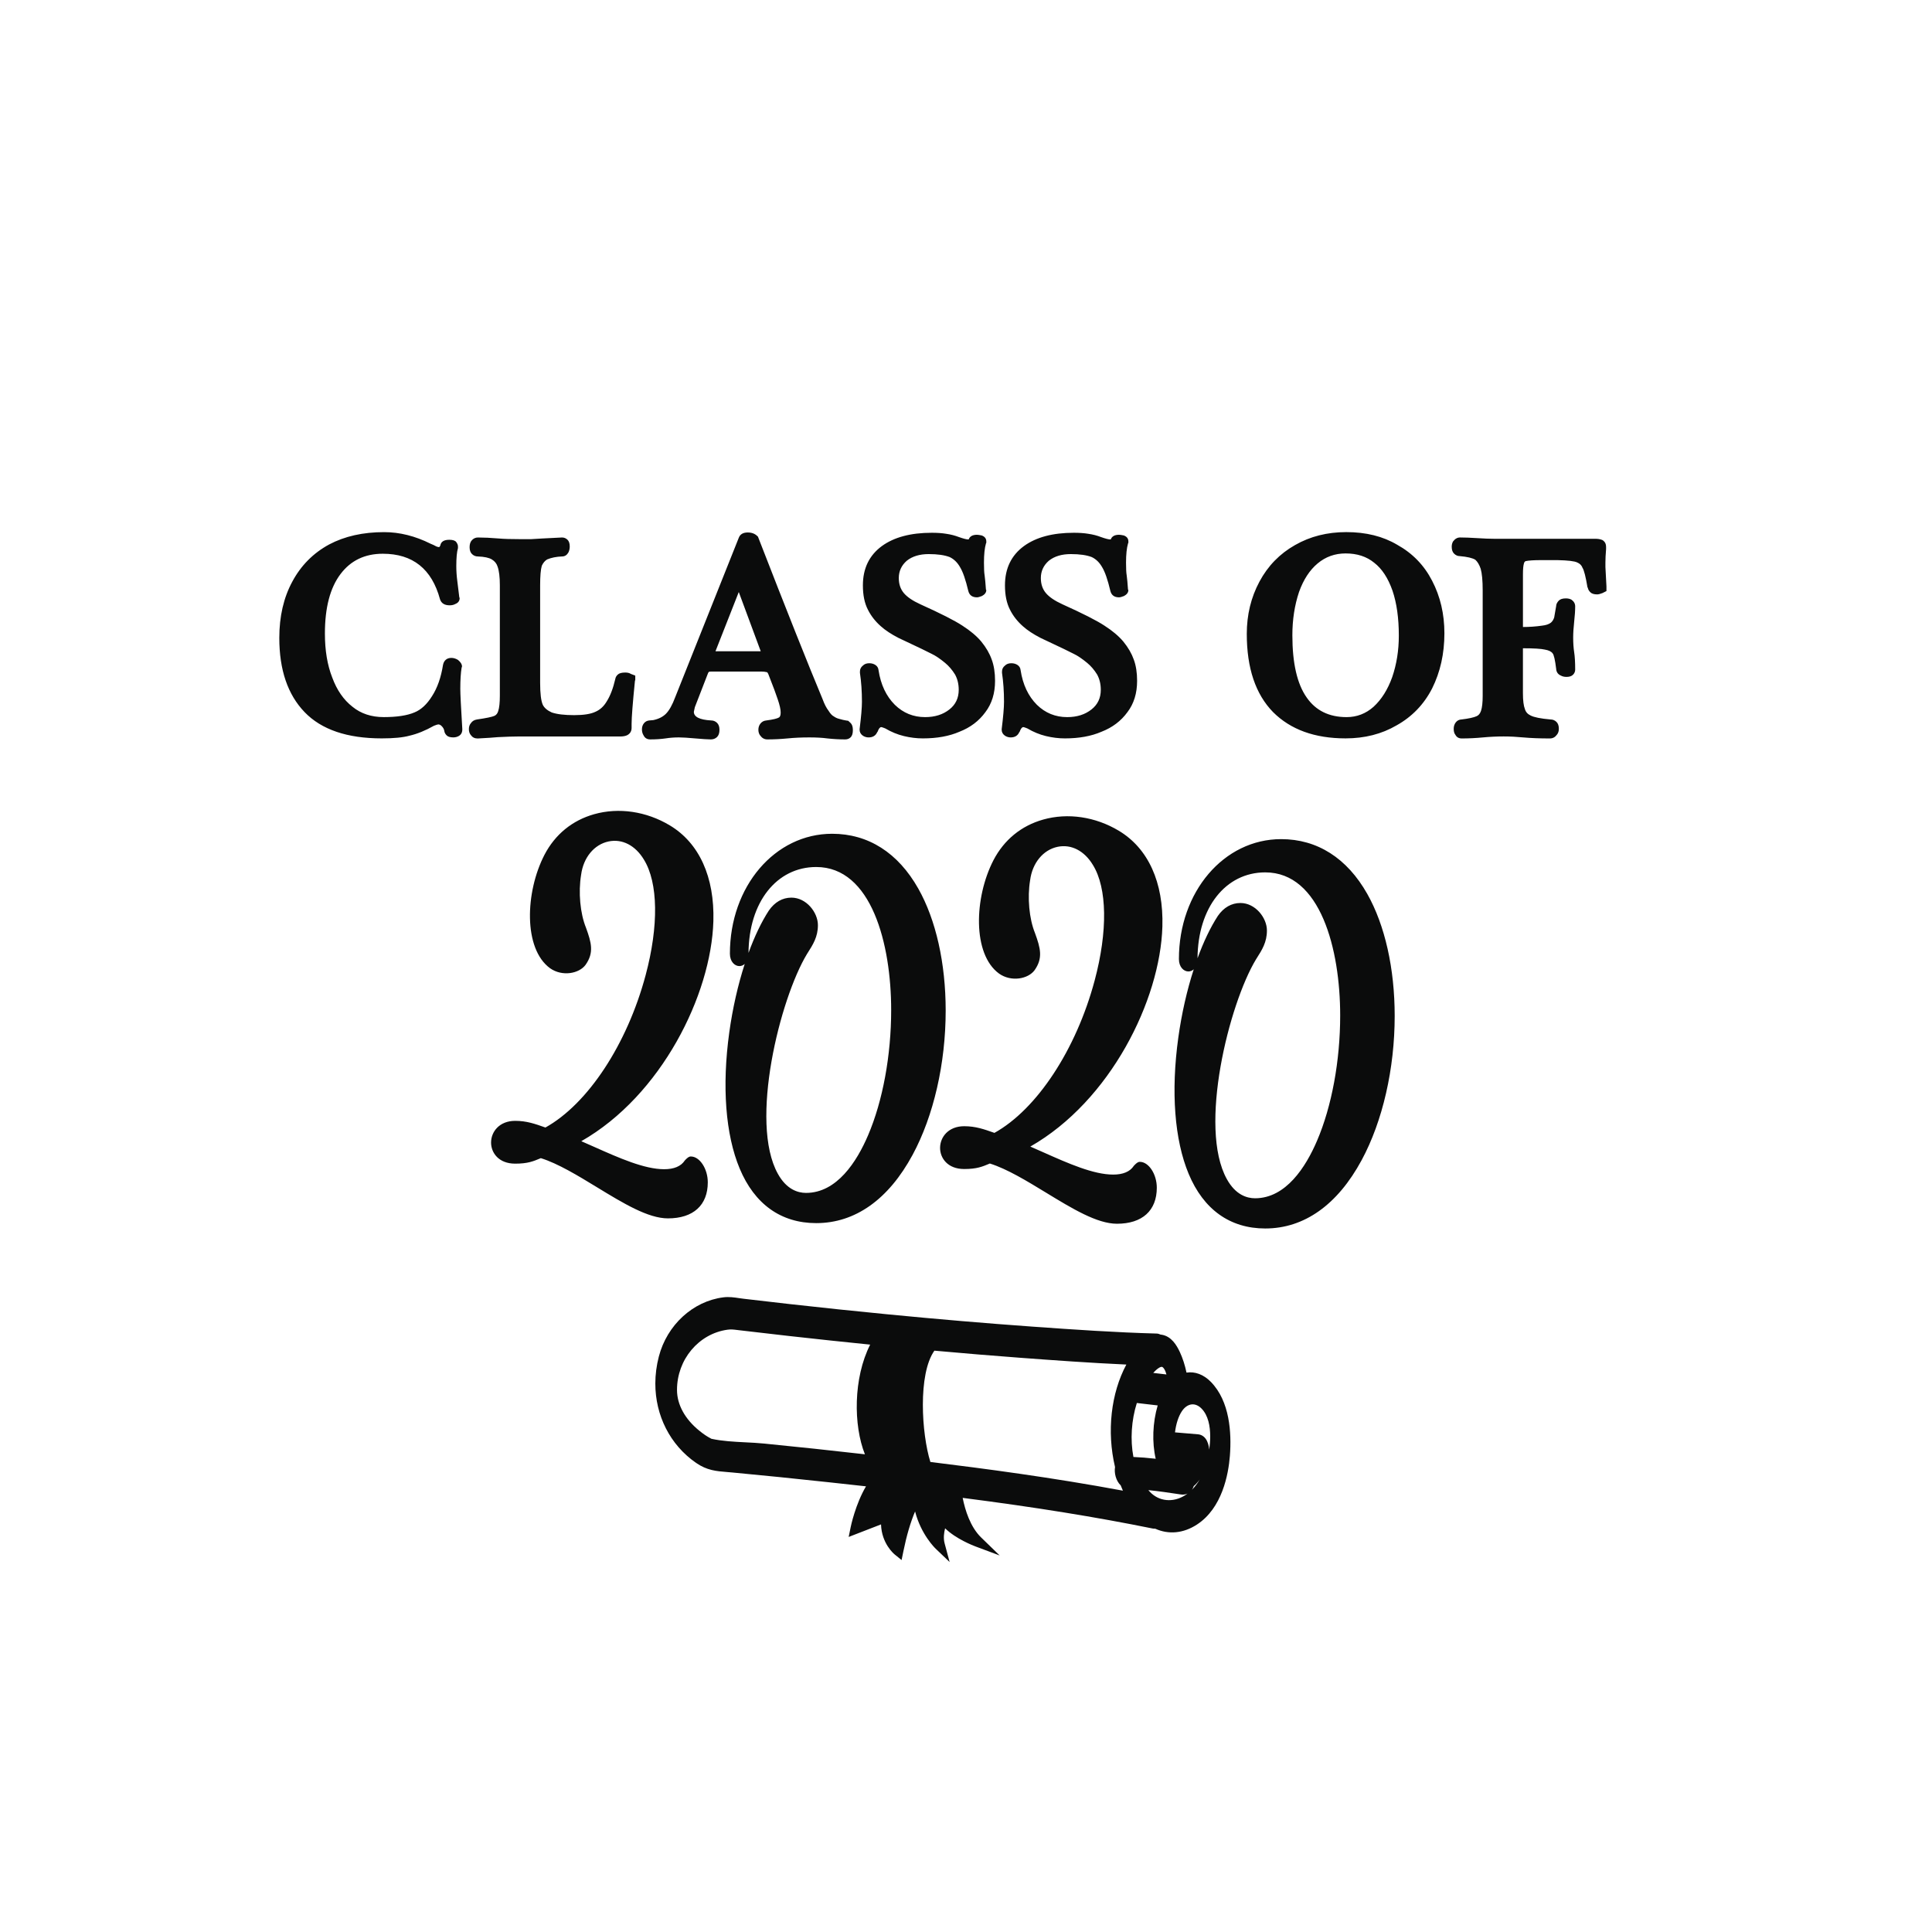
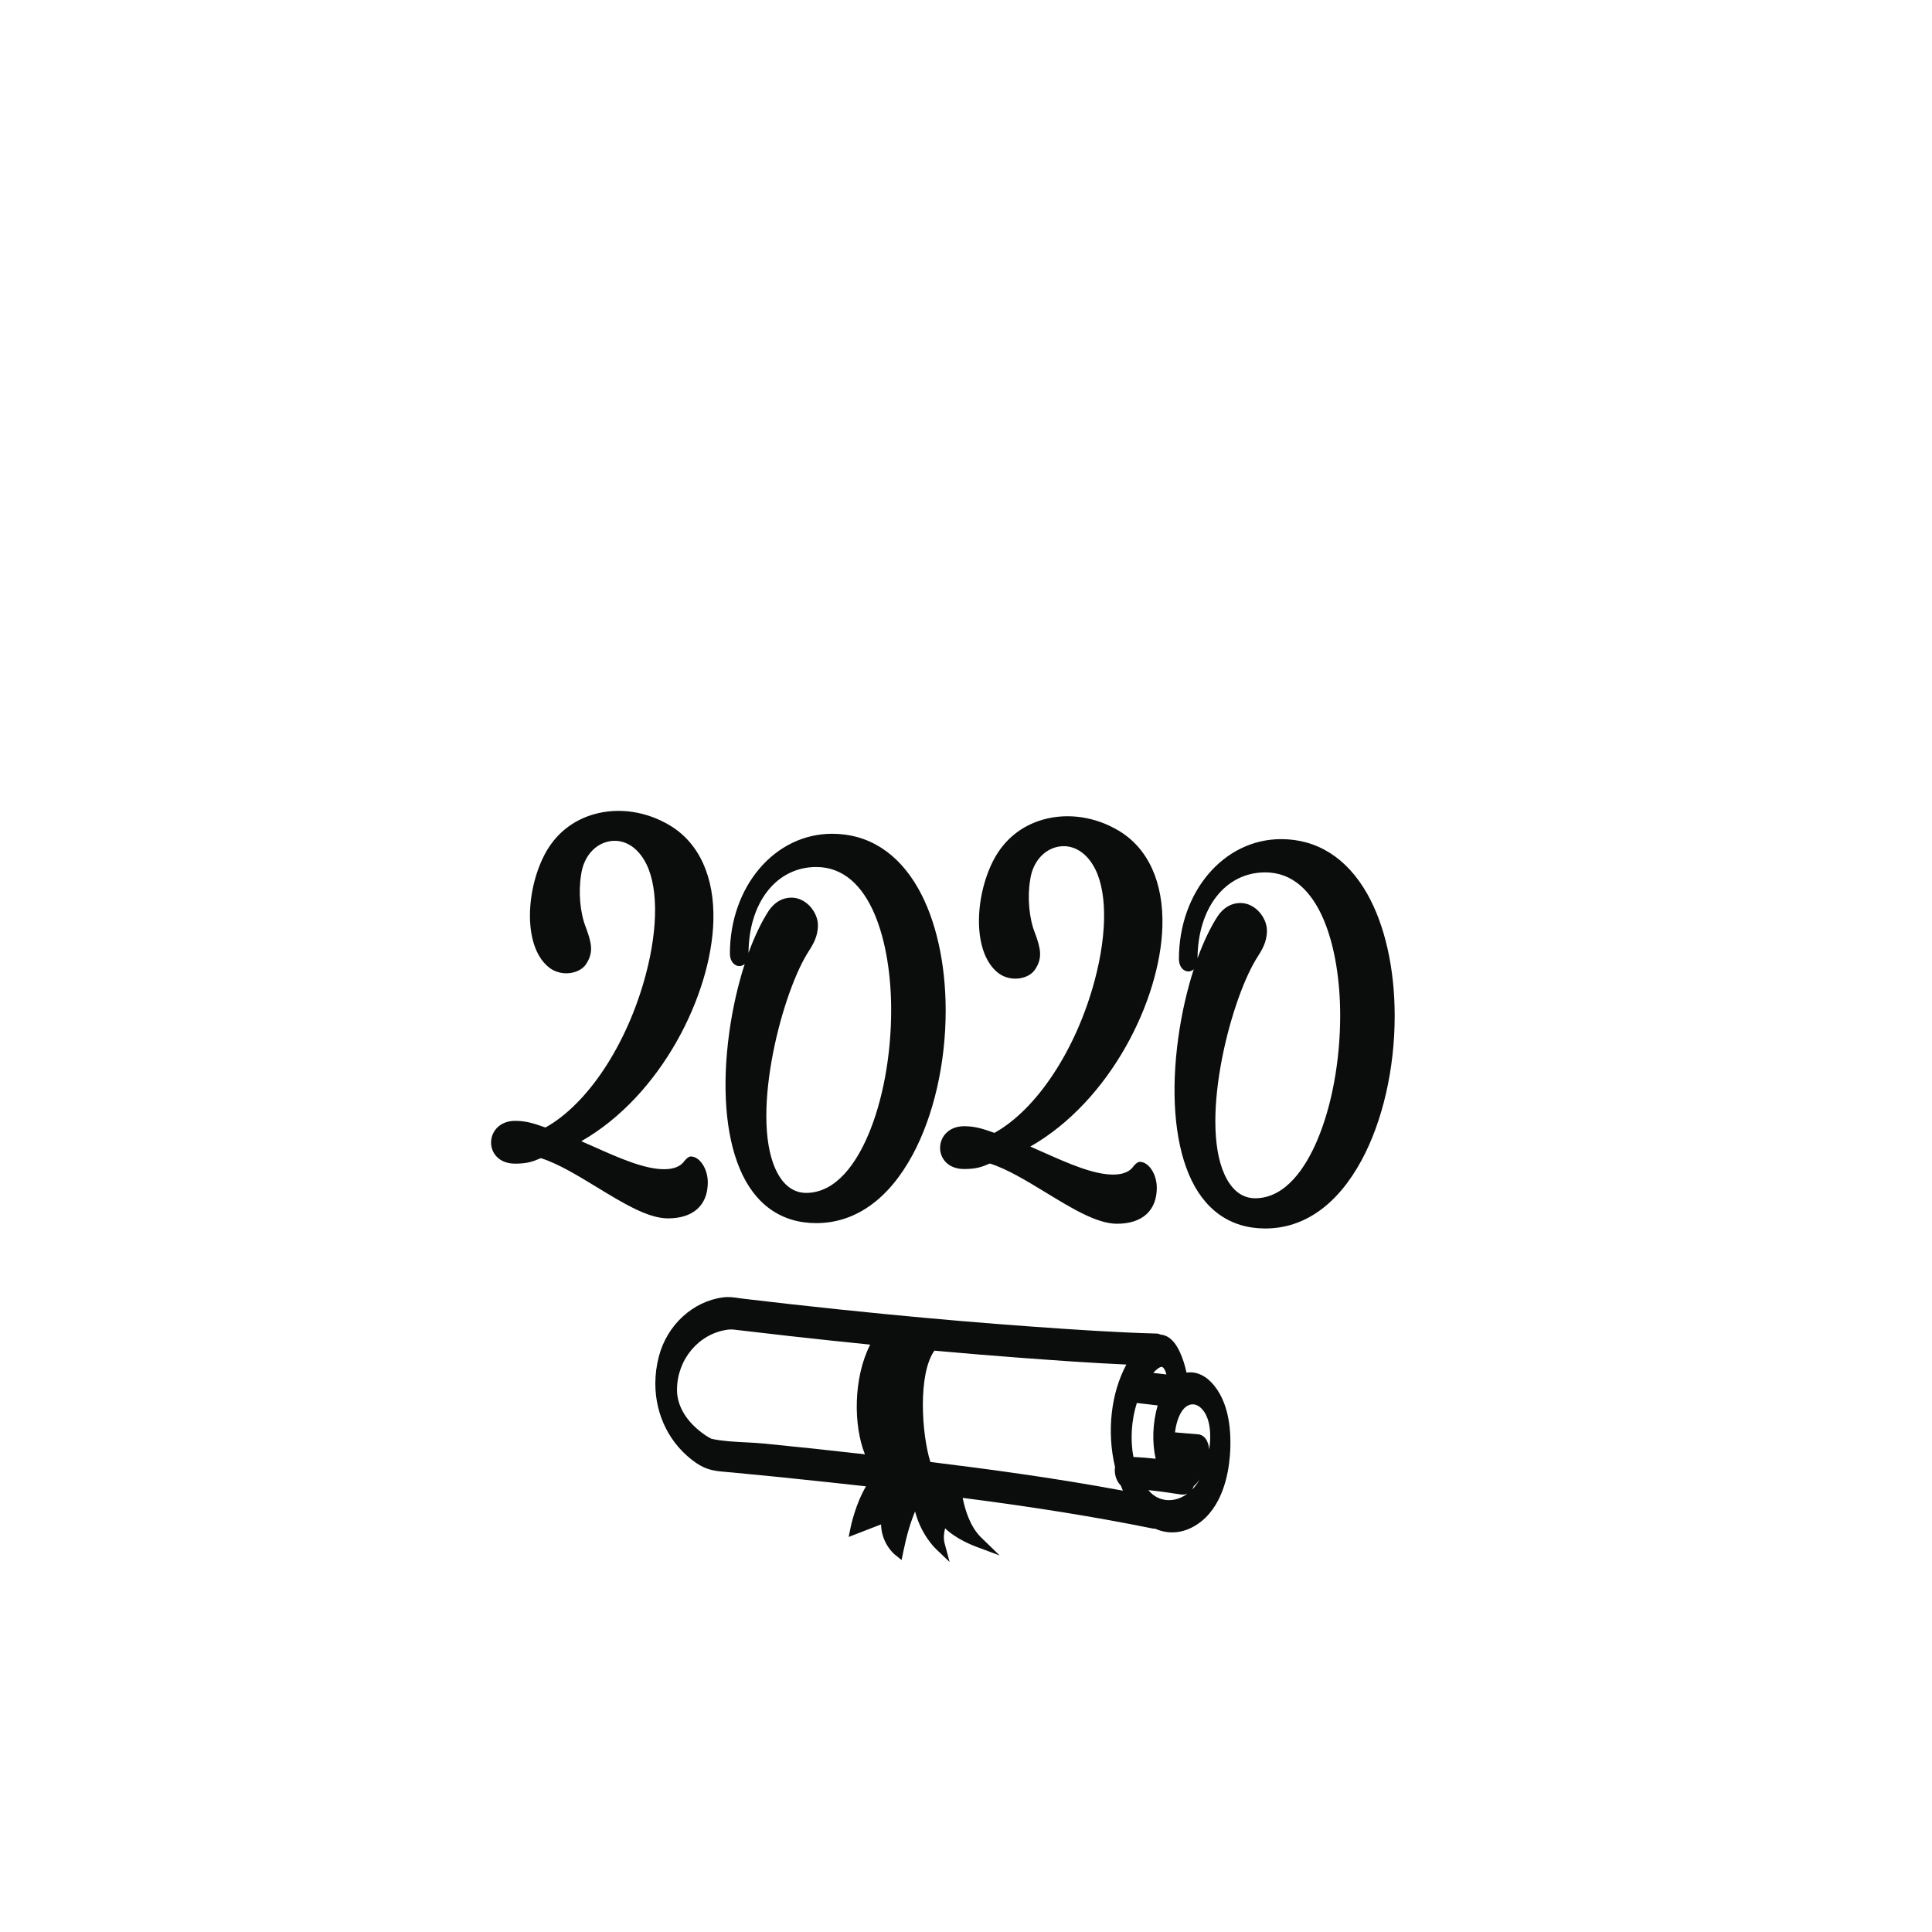
<svg xmlns="http://www.w3.org/2000/svg" version="1.1" id="Calque_1" x="0px" y="0px" viewBox="0 0 1080 1080" style="enable-background:new 0 0 1080 1080;" xml:space="preserve">
  <style type="text/css">
	.st0{fill:#0B0C0C;}
</style>
  <path class="st0" d="M511.54,844.92c3.31,12.86,11.08,20.4,11.51,20.82l7.8,7.45l-2.8-10.42c-0.77-2.87-0.37-5.97,0.27-8.44  c6.03,5.93,15.68,9.65,17,10.15l13.51,5.04l-10.35-10.04c-6.08-5.9-8.98-15.29-10.34-22.16c40.73,5.24,74.57,10.71,106.21,17.13  c0.47,0.1,0.94,0.11,1.4,0.09c7.55,3.41,15.81,2.61,23.34-2.3c14.13-9.21,17.6-28.01,18.42-38.41c1-12.91-0.03-30.58-10.69-41.41  c-4.03-4.08-8.82-5.85-13.56-5.13c-0.9-4.28-2.13-8.05-3.7-11.45c-1.74-3.74-4.68-8.81-10.12-9.72c-0.23-0.03-0.46-0.07-0.7-0.09  c-0.73-0.36-1.48-0.56-2.27-0.57c-22.72-0.61-45.76-2.18-69.33-3.87c-26.27-1.88-52.96-4.15-81.6-6.94  c-17.8-1.73-36.01-3.64-54.13-5.67c-8.55-0.96-17.09-1.94-25.63-2.96c-0.84-0.1-1.68-0.23-2.51-0.34c-2.84-0.43-5.78-0.86-8.91-0.46  c-16.99,2.14-31.5,15.45-36.07,33.1c-1.31,5.05-1.96,10.12-1.96,15.09c0,17.8,8.18,34.27,22.79,44.36  c6.08,4.21,11.31,4.63,17.36,5.11c0.96,0.07,1.96,0.16,3.01,0.26c17.39,1.63,35.65,3.48,54.28,5.5c6.77,0.73,13.55,1.47,20.33,2.23  c-5.88,9.95-8.47,22.26-8.58,22.86l-1.11,5.43l18.09-7.01c0.31,10.72,7.28,16.52,7.62,16.79l3.87,3.14l1-4.88  C506.78,858.42,508.97,850.97,511.54,844.92z M666.31,832.79c0.41-0.6,0.76-1.29,1.01-2.06c1.21-1.01,2.33-2.28,3.34-3.7  C669.48,829.08,668.05,831.05,666.31,832.79z M671.66,787.39c3.77,3.84,4.85,9.89,4.85,15.59c0,2.61-0.23,5.14-0.53,7.35  c-0.21-2.14-0.8-4.45-2.06-6.13c-1.09-1.44-2.56-2.27-4.23-2.41l-12.86-1.09c0.59-4.75,1.9-8.87,3.81-11.76  c1.51-2.3,3.5-3.68,5.57-3.88C668.09,784.89,669.98,785.69,671.66,787.39z M647.16,785.64c-2.84,9.58-3.24,20.69-1.11,29.81  c-4.55-0.51-8.62-0.83-12.46-0.99c-1.84-9.61-1.14-20.55,1.91-30.18L647.16,785.64z M650.89,765.42c0.5,0.81,0.87,1.84,1.16,2.91  l-7.38-0.86c2.36-2.63,4-3.41,4.74-3.4C649.97,764.09,650.53,764.82,650.89,765.42z M427.24,806.97c-3.41-0.34-7.02-0.53-10.51-0.7  c-6.44-0.33-13.09-0.66-19.03-1.98c-0.2-0.11-0.39-0.21-0.56-0.3c-1.87-0.96-3.84-2.28-6.17-4.17  c-8.07-6.52-12.51-14.61-12.52-22.79c0-0.03,0-0.06,0-0.09c0-16.92,12.09-31.37,28.16-33.62c1.94-0.29,3.36-0.11,5.68,0.17  l0.44,0.06c9.12,1.09,18.65,2.18,28.3,3.27c15.39,1.73,30.65,3.34,45.4,4.83c-9.47,18.66-9.42,45.09-2.94,61.31  C464.81,810.82,445.9,808.81,427.24,806.97z M520.09,817.25c-4.93-15.75-7.02-49.1,2.24-62.22c16.96,1.53,32.57,2.83,47.66,3.95  c19.18,1.43,39.48,2.9,59.65,3.81c-8.6,16.03-11.04,37.42-6.33,57.3c-0.54,3.27,0.47,7.67,3.17,10.24c0.4,1,0.8,1.98,1.23,2.96  C588.51,825.98,550,820.92,520.09,817.25z M641.94,832.99c5.75,0.57,11.52,1.43,17.16,2.28l0.97,0.14c1.4,0.21,2.68,0.03,3.8-0.51  c-0.41,0.31-0.84,0.6-1.27,0.89c-6.8,4.37-14.81,3.58-19.92-1.96C642.44,833.57,642.19,833.28,641.94,832.99z" />
  <path class="st0" d="M513.33,496.73c-11.32-20.05-27.97-30.65-48.16-30.65c-32.05,0-57.15,29.45-57.15,67.04  c0,4.5,2.73,6.93,5.29,6.93c1.11,0,2.15-0.43,3-1.21c-3.78,11.66-6.77,24.76-8.64,38.26c-4.17,30.14-2.11,57.17,5.8,76.1  c8.34,19.97,23.15,30.53,42.81,30.53c21.76,0,40.39-13.2,53.88-38.19c11.75-21.75,18.48-51.13,18.48-80.63  C528.64,538.42,523.2,514.21,513.33,496.73z M485.25,634.65c-6.28,14.68-17.4,32.19-34.67,32.19c-4.5,0-10.89-1.86-15.76-10.7  c-16.07-28.87,1.22-97.94,16.3-122.87l0.22-0.34c3.16-4.95,5.88-9.24,5.88-15.77c0-7.11-6.47-15.38-14.81-15.38  c-4.98,0-9.33,2.47-12.62,7.22c-4.16,6.4-8.01,14.48-11.36,23.67c0.16-28.29,15.68-48.01,37.85-48.01  c30.92,0,41.89,43.08,41.89,79.97C498.17,589.95,493.47,615.47,485.25,634.65z M398.78,514.97c-1.21,41.1-29.04,97.44-73.83,122.97  c2.48,1.07,4.98,2.19,7.44,3.28c13.68,6.09,27.83,12.38,38.86,12.38c5.51,0,9.38-1.62,11.5-4.8l0.25-0.31  c1.17-1.17,2.01-2.01,3.19-2.01c4.96,0,9.47,6.89,9.47,14.45c0,12.8-8.12,20.15-22.28,20.15c-11.11,0-24.99-8.45-39.67-17.4  c-10.7-6.52-21.76-13.26-31.38-16.27l-0.21,0.09c-3.97,1.67-7.11,2.99-14.13,2.99c-9.26,0-13.48-6.11-13.48-11.79  c0-6.03,4.63-12.14,13.48-12.14c6.38,0,11.16,1.7,16.71,3.66l0.2,0.07c23.74-13.21,45.66-46.5,56.01-85.16  c7.38-27.57,7.02-51.72-0.96-64.6c-4.77-7.95-12.14-11.74-19.72-10.16c-8.08,1.68-14.12,8.99-15.38,18.62  c-1.63,9.78-0.53,21.64,2.71,29.58c3.07,8.43,4.57,13.99-0.22,20.77c-3.55,4.88-12.99,6.76-19.87,1.9  c-14.92-10.89-13.94-42.44-3.11-63.4c5.94-11.4,15.55-19.25,27.78-22.7c13.77-3.88,29.18-1.61,42.28,6.25  C390.85,471.22,399.5,490.25,398.78,514.97z M764.33,499.73c-11.32-20.05-27.97-30.65-48.16-30.65c-32.05,0-57.15,29.45-57.15,67.04  c0,4.5,2.73,6.93,5.29,6.93c1.11,0,2.15-0.43,3-1.21c-3.78,11.66-6.77,24.76-8.64,38.26c-4.17,30.14-2.11,57.17,5.8,76.1  c8.34,19.97,23.15,30.53,42.81,30.53c21.76,0,40.39-13.2,53.88-38.19c11.75-21.75,18.48-51.13,18.48-80.63  C779.64,541.42,774.2,517.21,764.33,499.73z M736.25,637.65c-6.28,14.68-17.4,32.19-34.67,32.19c-4.5,0-10.89-1.86-15.76-10.7  c-16.07-28.87,1.22-97.94,16.3-122.87l0.22-0.34c3.16-4.95,5.88-9.24,5.88-15.77c0-7.11-6.47-15.38-14.81-15.38  c-4.98,0-9.33,2.47-12.62,7.22c-4.16,6.4-8.01,14.48-11.36,23.67c0.16-28.29,15.68-48.01,37.85-48.01  c30.92,0,41.89,43.08,41.89,79.97C749.17,592.95,744.47,618.47,736.25,637.65z M649.78,517.97c-1.21,41.1-29.04,97.44-73.83,122.97  c2.48,1.07,4.98,2.19,7.44,3.28c13.68,6.09,27.83,12.38,38.86,12.38c5.51,0,9.38-1.62,11.5-4.8l0.25-0.31  c1.17-1.17,2.01-2.01,3.19-2.01c4.96,0,9.47,6.89,9.47,14.45c0,12.8-8.12,20.15-22.28,20.15c-11.11,0-24.99-8.45-39.67-17.4  c-10.7-6.52-21.76-13.26-31.38-16.27l-0.21,0.09c-3.97,1.67-7.11,2.99-14.13,2.99c-9.26,0-13.48-6.11-13.48-11.79  c0-6.03,4.63-12.14,13.48-12.14c6.38,0,11.16,1.7,16.71,3.66l0.2,0.07c23.74-13.21,45.66-46.5,56.01-85.16  c7.38-27.57,7.02-51.72-0.96-64.6c-4.77-7.95-12.14-11.74-19.72-10.16c-8.08,1.68-14.12,8.99-15.38,18.62  c-1.63,9.78-0.53,21.64,2.71,29.58c3.07,8.43,4.57,13.99-0.22,20.77c-3.55,4.88-12.99,6.76-19.87,1.9  c-14.92-10.89-13.94-42.44-3.11-63.4c5.94-11.4,15.55-19.25,27.78-22.7c13.77-3.88,29.18-1.61,42.28,6.25  C641.85,474.22,650.5,493.25,649.78,517.97z" />
-   <path class="st0" d="M257.31,385.06c0,2.73,0.37,10.23,1.12,22.5v0.19c0,1.74-0.68,2.98-2.05,3.72c-0.87,0.49-1.86,0.74-2.98,0.74  c-1.74,0-2.98-0.37-3.72-1.12c-0.74-0.74-1.18-1.55-1.3-2.42c-0.13-0.99-0.62-1.92-1.49-2.79c-0.62-0.62-1.24-0.93-1.86-0.93  c-0.37,0-1.18,0.25-2.42,0.74c-4.84,2.73-9.42,4.59-13.76,5.58c-3.6,0.99-8.74,1.49-15.44,1.49c-19.34,0-33.73-4.9-43.15-14.69  s-14.13-23.62-14.13-41.47c0-12.02,2.42-22.5,7.25-31.43c4.84-9.05,11.72-15.99,20.64-20.83c8.68-4.59,18.91-6.88,30.69-6.88  c8.68,0,17.36,2.17,26.04,6.51c0.99,0.37,2.05,0.87,3.16,1.49c0.62,0.25,1.12,0.37,1.49,0.37c0.25,0,0.49-0.31,0.74-0.93  c0.37-2.11,2.05-3.16,5.02-3.16c1.98,0,3.28,0.44,3.91,1.3c0.62,0.87,0.93,1.67,0.93,2.42v0.56v0.37  c-0.62,2.11-0.93,5.46-0.93,10.04c0,2.73,0.19,5.52,0.56,8.37l1.12,9.11l0.19,0.37c0,1.61-0.81,2.73-2.42,3.35  c-0.87,0.5-1.92,0.74-3.16,0.74c-2.85,0-4.65-1.12-5.39-3.35c-4.59-16.99-15.25-25.48-31.99-25.48c-10.04,0-17.92,3.78-23.62,11.34  c-5.83,7.69-8.74,18.78-8.74,33.29c0,9.42,1.36,17.61,4.09,24.55c2.6,7.07,6.38,12.52,11.34,16.37c4.71,3.84,10.54,5.77,17.48,5.77  c7.31,0,13.02-0.87,17.11-2.6c3.72-1.49,7-4.52,9.86-9.11c2.98-4.59,5.02-10.42,6.14-17.48c0.25-1.24,0.77-2.2,1.58-2.88  c0.8-0.68,1.83-1.02,3.07-1.02s2.48,0.37,3.72,1.12c1.49,1.24,2.23,2.42,2.23,3.53v0.37l-0.19,0.37  C257.56,376.14,257.31,380.11,257.31,385.06z M349.55,375.95c-1.98,0-3.38,0.37-4.18,1.12c-0.81,0.74-1.27,1.55-1.4,2.42  c-1.24,5.33-2.85,9.55-4.84,12.65c-1.61,2.73-3.72,4.65-6.32,5.77c-2.6,1.24-6.57,1.86-11.9,1.86s-9.48-0.49-12.46-1.49  c-2.48-1.12-4.16-2.54-5.02-4.28c-0.99-2.23-1.49-6.32-1.49-12.28v-54.49c0-5.21,0.31-8.86,0.93-10.97  c0.74-1.61,1.73-2.79,2.98-3.53c2.35-0.99,5.14-1.55,8.37-1.67c1.49,0,2.67-0.74,3.53-2.23c0.49-0.99,0.74-2.11,0.74-3.35  c0-1.73-0.44-3-1.3-3.81c-0.87-0.8-1.86-1.21-2.98-1.21l-11.16,0.56l-6.14,0.37h-6.14c-5.21,0-9.18-0.12-11.9-0.37  c-4.46-0.37-8.37-0.56-11.72-0.56c-1.24,0-2.32,0.47-3.25,1.4s-1.39,2.26-1.39,4s0.46,3.04,1.39,3.91c0.93,0.87,2.01,1.3,3.25,1.3  c3.59,0.13,6.2,0.68,7.81,1.67c1.61,0.99,2.66,2.3,3.16,3.91c0.87,2.36,1.3,5.89,1.3,10.6v61.56c0,3.97-0.31,6.88-0.93,8.74  c-0.37,1.24-1.05,2.11-2.05,2.6c-1.37,0.62-4.65,1.3-9.86,2.05c-1.49,0.25-2.6,0.93-3.35,2.05c-0.74,0.87-1.12,1.98-1.12,3.35  c0,1.36,0.37,2.48,1.12,3.35c0.87,1.24,2.11,1.86,3.72,1.86h0.19c4.96-0.25,8.68-0.5,11.16-0.74c4.96-0.25,8.8-0.37,11.53-0.37  h56.91c1.61,0,2.91-0.25,3.91-0.74c1.61-0.87,2.42-2.23,2.42-4.09v-2.23c0-3.59,0.62-11.59,1.86-23.99l0.19-0.56  c0-1.61,0-2.42,0-2.42s-0.81-0.31-2.42-0.93C351.85,376.2,350.79,375.95,349.55,375.95z M475.46,404.13c0.87,0.81,1.3,2.14,1.3,4  s-0.4,3.19-1.21,4c-0.81,0.8-1.83,1.21-3.07,1.21c-3.35,0-6.7-0.19-10.04-0.56c-2.73-0.37-6.08-0.56-10.04-0.56  c-4.34,0-8.37,0.19-12.09,0.56c-3.84,0.37-7.63,0.56-11.34,0.56c-1.61,0-2.91-0.68-3.91-2.05c-0.74-0.87-1.12-1.99-1.12-3.35  c0-1.36,0.4-2.54,1.21-3.53s1.89-1.55,3.25-1.67c3.72-0.49,6.07-1.05,7.07-1.67c0.62-0.37,0.93-1.3,0.93-2.79  c0-1.74-0.56-4.21-1.67-7.44c-0.74-2.35-2.48-7-5.21-13.95c-0.25-0.62-0.5-0.99-0.74-1.12c-0.99-0.25-2.11-0.37-3.35-0.37h-27.52  c-0.87,0-1.43,0.06-1.67,0.19c-0.25,0.25-0.5,0.74-0.74,1.49l-7.07,18.23l-0.56,2.6c0,2.85,3.22,4.46,9.67,4.83  c1.24,0,2.32,0.44,3.25,1.3c0.93,0.87,1.4,2.17,1.4,3.91c0,1.86-0.47,3.22-1.4,4.09s-2.08,1.3-3.44,1.3c-1.61,0-4.53-0.19-8.74-0.56  c-4.09-0.37-7.13-0.56-9.11-0.56c-2.6,0-5.09,0.19-7.44,0.56c-2.6,0.37-5.46,0.56-8.56,0.56c-1.74,0-2.98-0.74-3.72-2.23  c-0.62-0.99-0.93-2.11-0.93-3.35c0-1.36,0.37-2.51,1.12-3.44c0.74-0.93,1.73-1.46,2.98-1.58l2.23-0.19c2.98-0.62,5.33-1.8,7.07-3.53  c1.86-1.86,3.59-4.96,5.21-9.3l35.52-89.08c0.74-1.98,2.42-2.98,5.02-2.98c2.23,0,4.03,0.68,5.39,2.05l0.37,0.37l0.19,0.56  c15.74,40.54,27.71,70.61,35.89,90.2c0.99,2.73,2.11,4.9,3.35,6.51c0.99,1.61,1.98,2.67,2.98,3.16c0.87,0.62,1.8,1.05,2.79,1.3  c1.73,0.5,3.04,0.81,3.91,0.93c0.87,0.13,1.3,0.19,1.3,0.19S474.59,403.32,475.46,404.13z M425.25,364.05l-12.27-33.1l-13.02,33.1  h24.92H425.25z M548.55,358.65c-2.6-3.1-6.14-6.07-10.6-8.93c-4.34-2.85-12.15-6.82-23.43-11.9c-4.34-1.98-7.44-4.09-9.3-6.32  s-2.79-5.02-2.79-8.37c0-3.84,1.49-7.07,4.46-9.67c3.1-2.48,7.19-3.72,12.27-3.72c4.96,0,8.86,0.56,11.72,1.67  c2.35,1.12,4.28,2.98,5.76,5.58c1.61,2.6,3.16,7.07,4.65,13.39c0.62,2.36,2.23,3.53,4.84,3.53c0.62,0,1.55-0.25,2.79-0.74  c1.61-0.87,2.42-1.98,2.42-3.35l-0.19-0.19c-0.25-3.59-0.5-6.26-0.74-8c-0.25-1.36-0.37-3.72-0.37-7.07c0-4.58,0.37-8.18,1.12-10.79  l0.19-0.37v-0.74c0-1.61-0.87-2.73-2.6-3.35c-1.24-0.25-2.11-0.37-2.6-0.37c-2.48,0-4.03,0.87-4.65,2.6h-0.37  c-0.87,0-2.54-0.43-5.02-1.3c-2.23-0.87-4.65-1.49-7.25-1.86c-2.23-0.37-4.9-0.56-8-0.56c-11.78,0-21.08,2.48-27.9,7.44  c-7.07,5.21-10.6,12.52-10.6,21.95c0,5.46,0.93,9.98,2.79,13.58c1.73,3.47,4.15,6.57,7.25,9.3c2.48,2.23,5.77,4.4,9.86,6.51  l10.23,4.84c0.87,0.37,3.66,1.74,8.37,4.09c2.11,0.99,4.59,2.67,7.44,5.02c2.11,1.74,3.97,3.91,5.58,6.51  c1.36,2.48,2.05,5.33,2.05,8.56c0,4.59-1.74,8.25-5.21,10.97c-3.6,2.85-8.12,4.28-13.58,4.28c-6.57,0-12.21-2.29-16.92-6.88  c-4.84-4.84-7.88-11.28-9.11-19.34c-0.12-1.24-0.68-2.2-1.67-2.88c-0.99-0.68-2.17-1.02-3.53-1.02c-1.49,0-2.67,0.44-3.53,1.3  c-1.12,0.87-1.67,1.99-1.67,3.35v0.74c0.74,4.96,1.12,10.35,1.12,16.18c0,3.23-0.44,8.31-1.3,15.25v0.37c0,1.36,0.62,2.48,1.86,3.35  c0.99,0.62,2.05,0.93,3.16,0.93c2.35,0,3.97-0.99,4.84-2.98l0.19-0.19c0.62-1.73,1.3-2.6,2.05-2.6c0.12,0,0.25,0.03,0.37,0.09  s0.25,0.09,0.37,0.09l1.49,0.56c3.35,1.98,6.82,3.41,10.42,4.28c3.59,0.87,7.13,1.3,10.6,1.3c7.93,0,14.75-1.24,20.46-3.72  c6.07-2.35,10.91-6.01,14.51-10.97c3.59-4.71,5.39-10.54,5.39-17.48c0-4.59-0.62-8.56-1.86-11.9  C553.2,365.35,551.28,362,548.55,358.65z M627.96,358.65c-2.6-3.1-6.14-6.07-10.6-8.93c-4.34-2.85-12.15-6.82-23.43-11.9  c-4.34-1.98-7.44-4.09-9.3-6.32s-2.79-5.02-2.79-8.37c0-3.84,1.49-7.07,4.46-9.67c3.1-2.48,7.19-3.72,12.28-3.72  c4.96,0,8.86,0.56,11.72,1.67c2.35,1.12,4.28,2.98,5.76,5.58c1.61,2.6,3.16,7.07,4.65,13.39c0.62,2.36,2.23,3.53,4.84,3.53  c0.62,0,1.55-0.25,2.79-0.74c1.61-0.87,2.42-1.98,2.42-3.35l-0.19-0.19c-0.25-3.59-0.5-6.26-0.74-8c-0.25-1.36-0.37-3.72-0.37-7.07  c0-4.58,0.37-8.18,1.12-10.79l0.19-0.37v-0.74c0-1.61-0.87-2.73-2.6-3.35c-1.24-0.25-2.11-0.37-2.6-0.37c-2.48,0-4.03,0.87-4.65,2.6  h-0.37c-0.87,0-2.54-0.43-5.02-1.3c-2.23-0.87-4.65-1.49-7.25-1.86c-2.23-0.37-4.9-0.56-8-0.56c-11.78,0-21.08,2.48-27.9,7.44  c-7.07,5.21-10.6,12.52-10.6,21.95c0,5.46,0.93,9.98,2.79,13.58c1.73,3.47,4.15,6.57,7.25,9.3c2.48,2.23,5.77,4.4,9.86,6.51  l10.23,4.84c0.87,0.37,3.66,1.74,8.37,4.09c2.11,0.99,4.58,2.67,7.44,5.02c2.11,1.74,3.97,3.91,5.58,6.51  c1.36,2.48,2.05,5.33,2.05,8.56c0,4.59-1.74,8.25-5.21,10.97c-3.6,2.85-8.12,4.28-13.58,4.28c-6.57,0-12.21-2.29-16.92-6.88  c-4.83-4.84-7.88-11.28-9.11-19.34c-0.13-1.24-0.68-2.2-1.67-2.88s-2.17-1.02-3.53-1.02c-1.49,0-2.67,0.44-3.53,1.3  c-1.12,0.87-1.67,1.99-1.67,3.35v0.74c0.74,4.96,1.12,10.35,1.12,16.18c0,3.23-0.44,8.31-1.3,15.25v0.37c0,1.36,0.62,2.48,1.86,3.35  c0.99,0.62,2.05,0.93,3.16,0.93c2.35,0,3.97-0.99,4.84-2.98l0.19-0.19c0.62-1.73,1.3-2.6,2.05-2.6c0.12,0,0.25,0.03,0.37,0.09  s0.25,0.09,0.37,0.09l1.49,0.56c3.35,1.98,6.82,3.41,10.41,4.28c3.59,0.87,7.13,1.3,10.6,1.3c7.93,0,14.75-1.24,20.46-3.72  c6.07-2.35,10.91-6.01,14.51-10.97c3.59-4.71,5.39-10.54,5.39-17.48c0-4.59-0.62-8.56-1.86-11.9  C632.61,365.35,630.69,362,627.96,358.65z M800.55,324.62c4.59,8.8,6.88,18.6,6.88,29.38c0,11.41-2.3,21.7-6.88,30.87  c-4.59,8.93-11.22,15.81-19.9,20.64c-8.31,4.84-17.79,7.25-28.46,7.25c-17.24,0-30.75-4.9-40.54-14.69  c-9.8-10.04-14.69-24.61-14.69-43.71c0-10.66,2.35-20.39,7.07-29.2c4.71-8.8,11.34-15.62,19.9-20.46  c8.43-4.84,17.98-7.25,28.64-7.25c11.03,0,20.52,2.36,28.46,7.07C789.57,309.25,796.08,315.94,800.55,324.62z M781.95,355.31  c0-9.79-1.18-18.16-3.53-25.11c-2.48-7.07-5.89-12.27-10.23-15.62c-4.22-3.47-9.55-5.21-15.99-5.21c-5.95,0-11.16,1.86-15.62,5.58  s-7.94,9.05-10.42,15.99c-2.48,7.44-3.72,15.5-3.72,24.18c0,15.62,2.67,27.22,8,34.78c5.08,7.32,12.52,10.97,22.32,10.97  c5.7,0,10.72-1.92,15.06-5.77c4.46-4.09,7.93-9.61,10.42-16.55C780.71,371.36,781.95,363.61,781.95,355.31z M897.44,316.99v-2.6  c0-1.98,0.12-4.46,0.37-7.44v-0.74v-0.37c0-1.24-0.28-2.2-0.84-2.88s-1.09-1.08-1.58-1.21c-0.99-0.37-2.17-0.56-3.53-0.56h-56.35  c-2.73,0-5.95-0.12-9.67-0.37c-3.97-0.25-7.19-0.37-9.67-0.37c-1.49,0-2.79,0.74-3.91,2.23c-0.5,0.87-0.74,1.86-0.74,2.98  c0,1.74,0.47,3.04,1.4,3.91c0.93,0.87,1.95,1.3,3.07,1.3c4.21,0.37,7.13,1.05,8.74,2.05c1.24,1.12,2.23,2.79,2.98,5.02  c0.74,2.6,1.12,6.63,1.12,12.09v58.96c0,3.72-0.31,6.51-0.93,8.37c-0.5,1.49-1.3,2.48-2.42,2.98c-1.61,0.74-4.46,1.37-8.56,1.86  h-0.19c-1.24,0.13-2.23,0.68-2.98,1.67c-0.74,0.99-1.12,2.17-1.12,3.53c0,1.49,0.31,2.6,0.93,3.35c0.74,1.36,1.92,2.05,3.53,2.05  c3.97,0,7.87-0.19,11.72-0.56c3.97-0.37,7.87-0.56,11.72-0.56c3.59,0,7.31,0.19,11.16,0.56c4.09,0.37,8.99,0.56,14.69,0.56  c1.61,0,2.91-0.68,3.91-2.05c0.74-0.87,1.12-1.98,1.12-3.35c0-1.73-0.46-3.04-1.39-3.91s-2.02-1.3-3.25-1.3  c-5.58-0.49-9.3-1.24-11.16-2.23c-1.61-0.74-2.67-1.92-3.16-3.53c-0.74-1.86-1.12-4.83-1.12-8.93v-24.92v-0.19  c6.07,0,10.17,0.25,12.28,0.74c2.11,0.37,3.53,1.05,4.28,2.05c0.74,0.74,1.42,3.72,2.05,8.93v0.19c0.25,1.61,1.12,2.73,2.6,3.35  c0.87,0.5,1.92,0.74,3.16,0.74c1.61,0,2.82-0.4,3.63-1.21c0.8-0.8,1.21-1.77,1.21-2.88c0-4.09-0.19-7.31-0.56-9.67  c-0.37-2.48-0.56-5.21-0.56-8.18c0-2.6,0.19-5.58,0.56-8.93s0.56-6.2,0.56-8.56c0-1.49-0.68-2.73-2.05-3.72  c-0.87-0.49-1.92-0.74-3.16-0.74c-1.86,0-3.19,0.44-4,1.3c-0.81,0.87-1.27,1.74-1.39,2.6v0.19l-1.12,6.51  c-0.37,1.24-0.99,2.23-1.86,2.98c-1.12,0.87-2.79,1.43-5.02,1.67c-3.47,0.5-7.01,0.74-10.6,0.74v-0.74v-28.64  c0-2.98,0.19-5.02,0.56-6.14c0.12-0.62,0.43-1.05,0.93-1.3c1.73-0.37,4.58-0.56,8.55-0.56h9.3c5.83,0.13,9.49,0.56,10.97,1.3  c1.49,0.62,2.48,1.61,2.98,2.98c0.87,1.37,1.8,5.02,2.79,10.97l0.19,0.19c0.12,0.87,0.59,1.71,1.39,2.51  c0.8,0.81,2.08,1.21,3.81,1.21c0.74,0,1.74-0.25,2.98-0.74c1.49-0.74,2.23-1.12,2.23-1.12s0-0.87,0-2.6L897.44,316.99z" />
</svg>